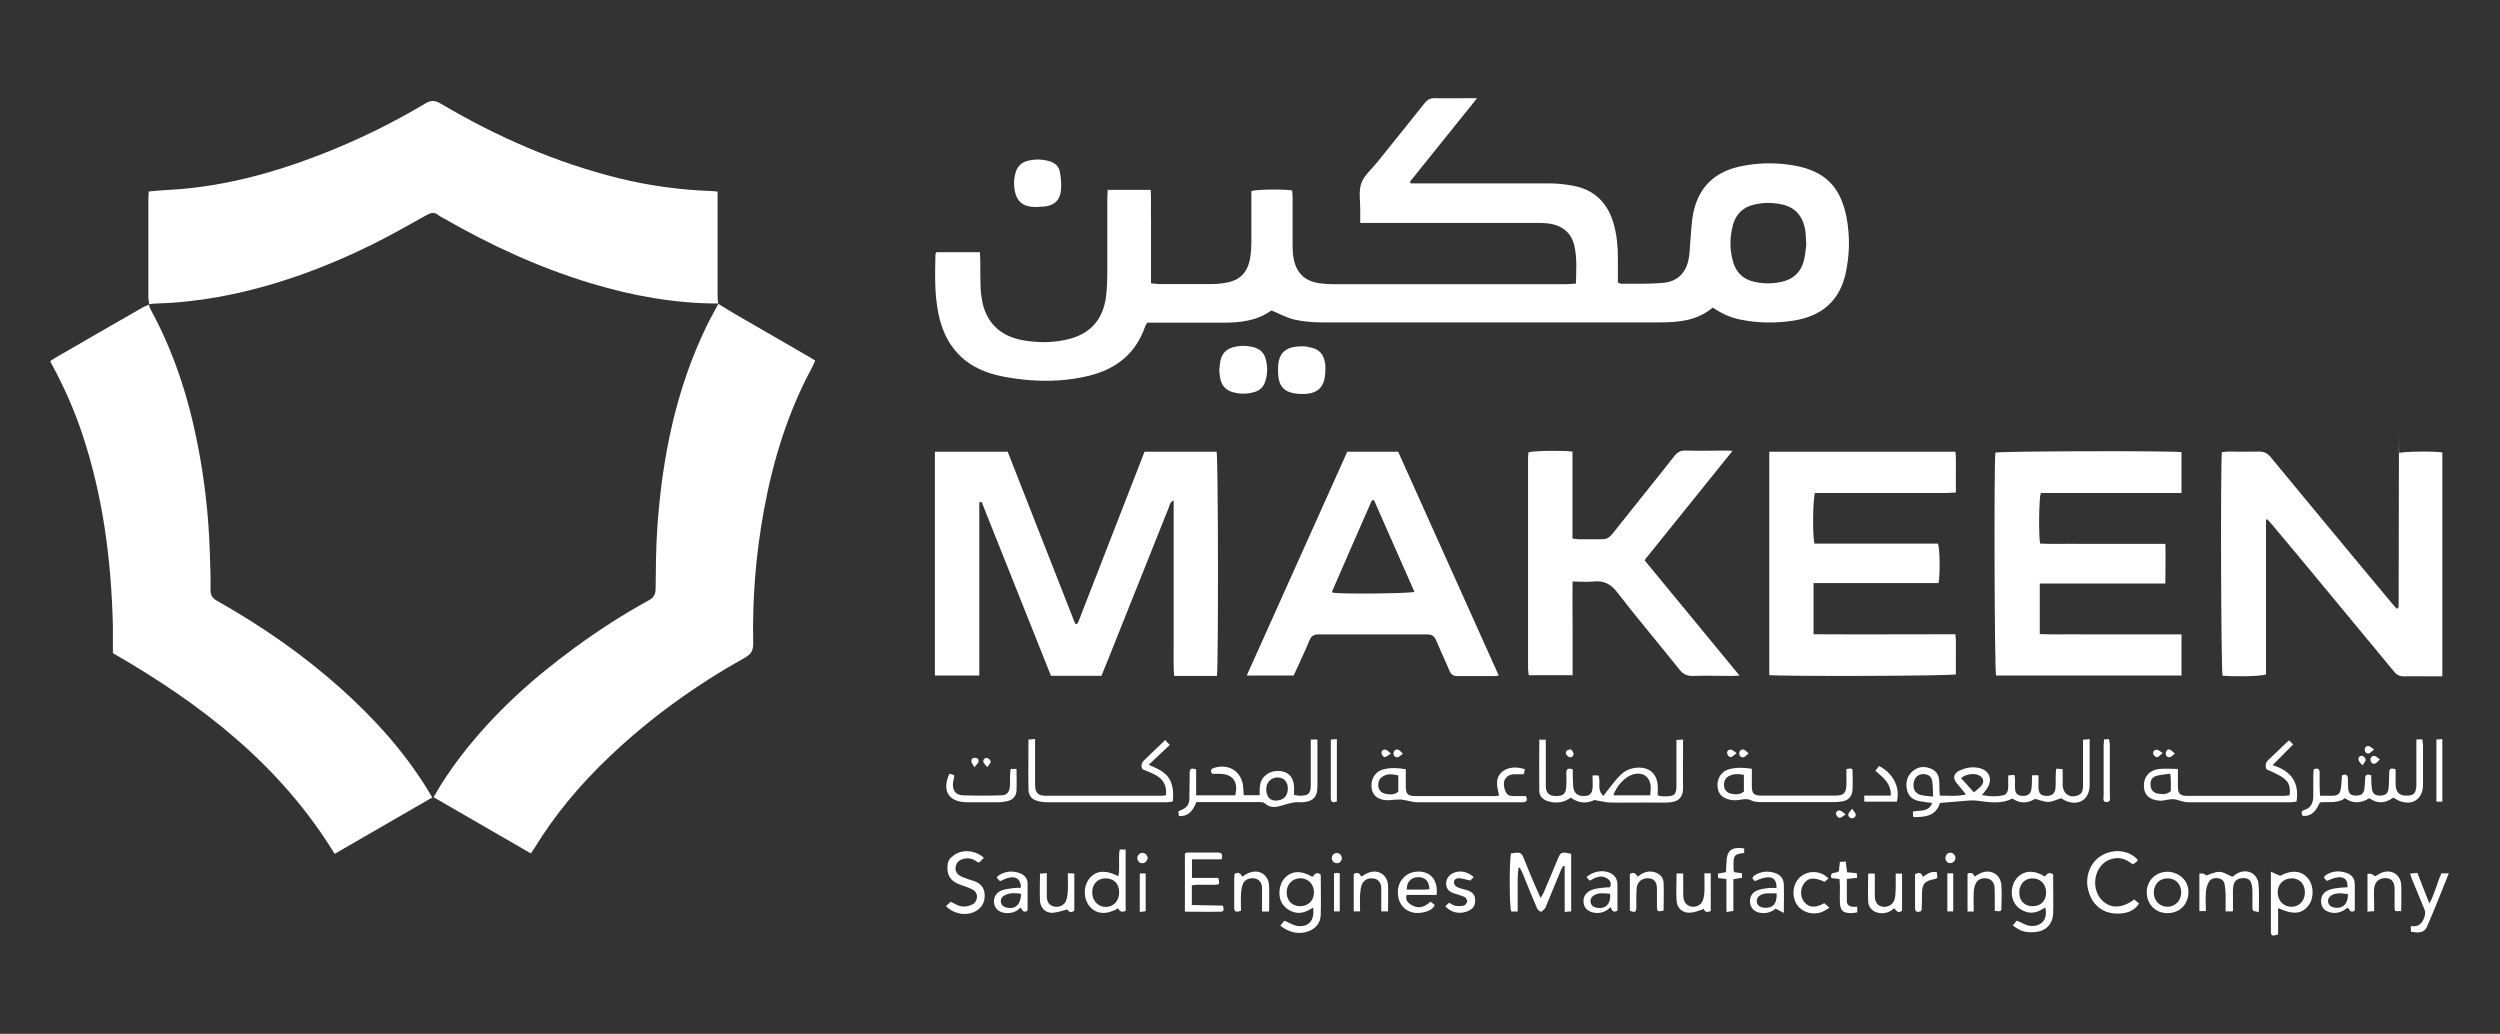
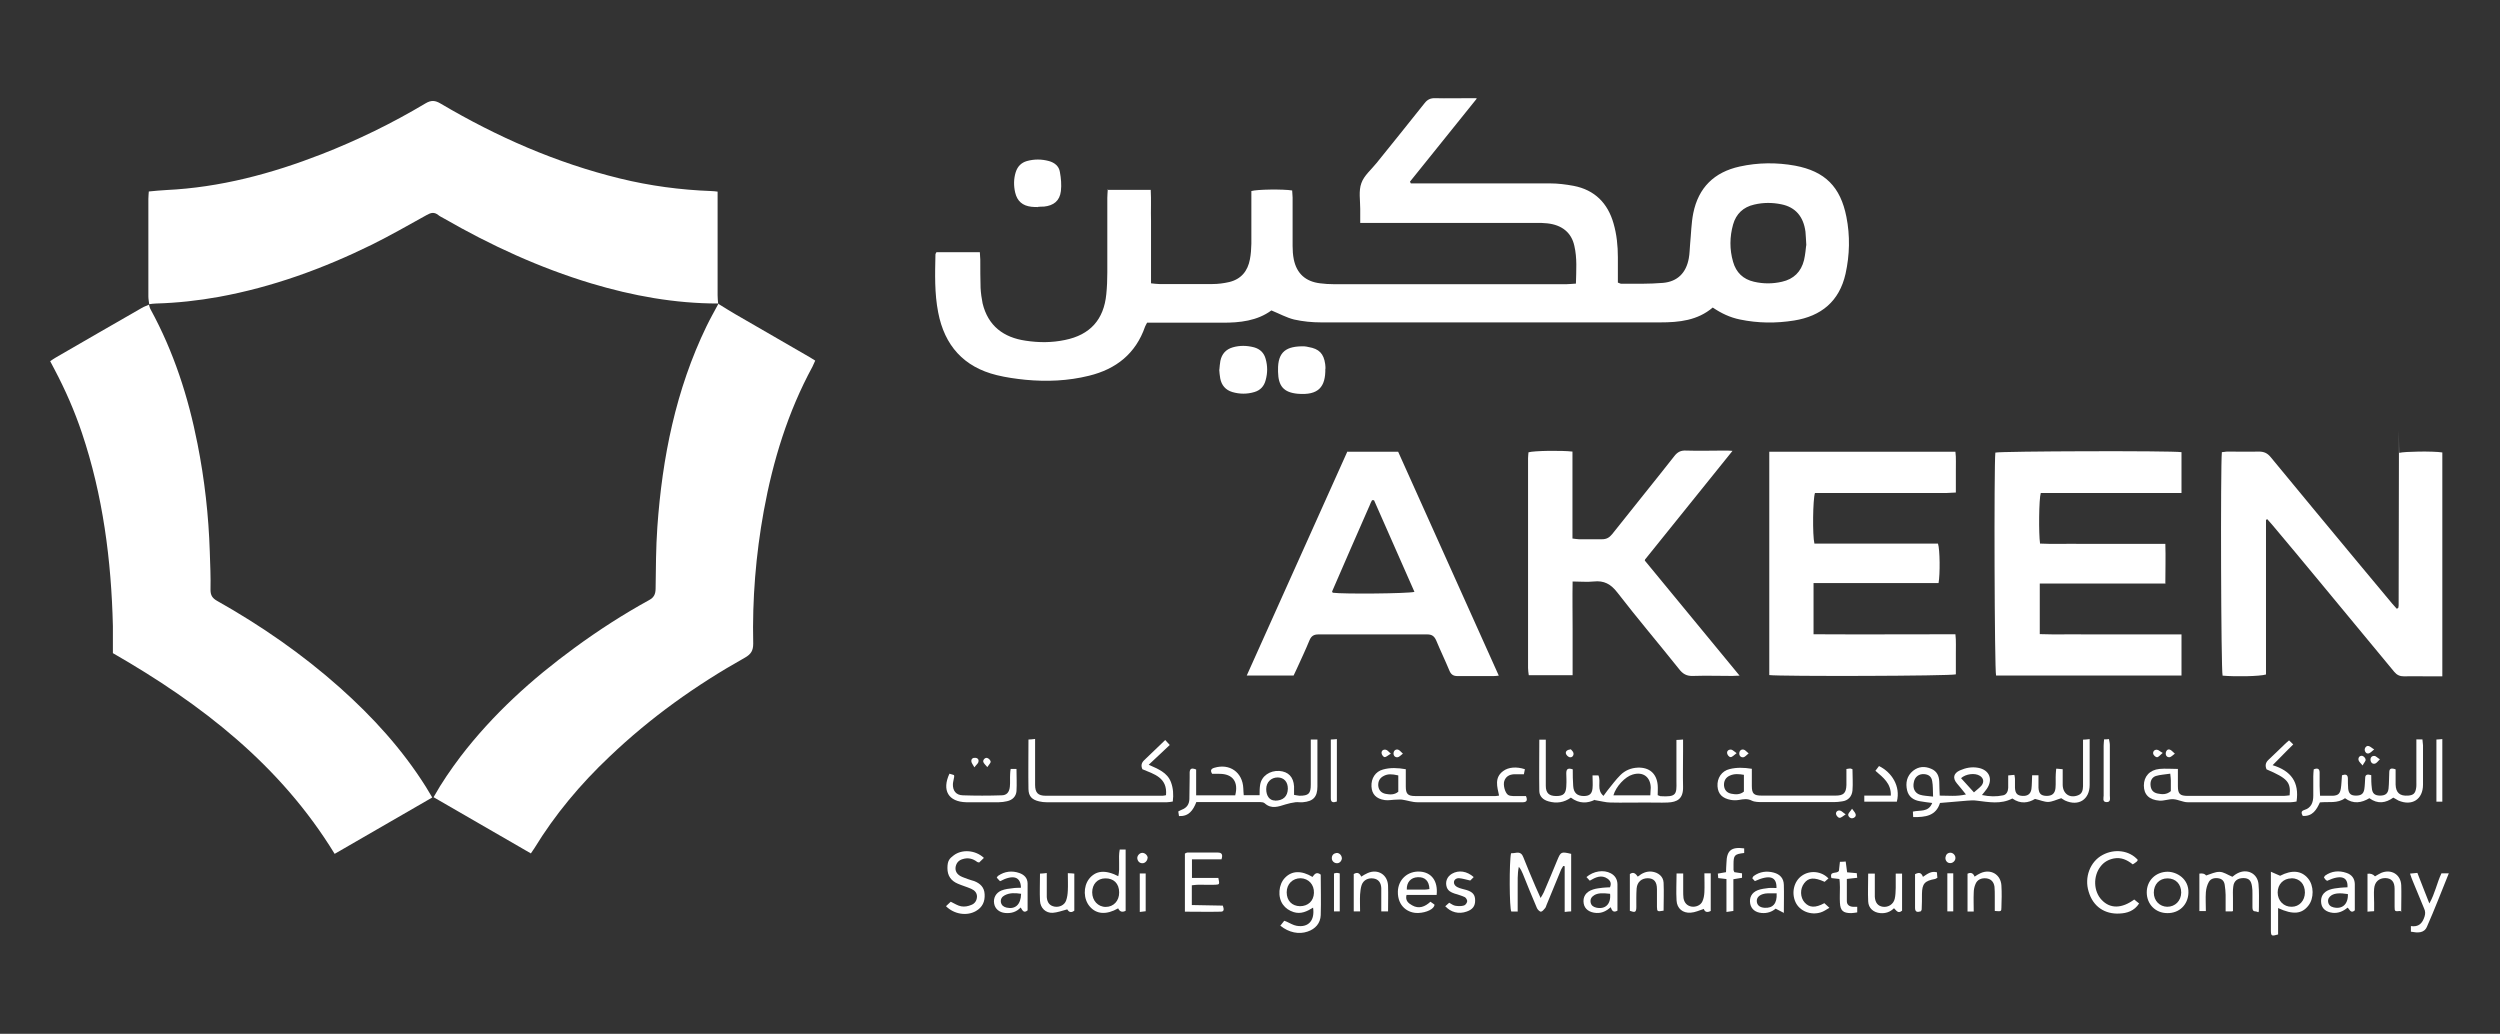
<svg xmlns="http://www.w3.org/2000/svg" version="1.1" viewBox="0 0 1733.9 717">
  <rect x="0" y="0" width="1733.9" height="717" fill="#333333" stroke="none" />
  <defs>
    <style>
      .cls-1 {
        fill: #fff;
      }
    </style>
  </defs>
  <g>
    <g id="Layer_1">
      <g id="Layer_1-2" data-name="Layer_1">
        <g id="Layer_1-2">
          <g>
            <path class="cls-1" d="M767.7,131.7h30.4c.4,7.1,0,14.3.2,21.4v43.4c2.1.2,4,.5,5.8.5,12.3,0,24.4,0,36.7,0,4,0,7.9-.5,11.8-1.4,8.2-2,12.8-7.6,14.3-15.8.7-3.6.9-7.1,1-10.8v-36.5c4-1.2,22.1-1.4,28.3-.4,0,1.5.3,3.2.3,4.9v33.6c0,3.1.2,6.2.8,9.2,2,9.9,8.2,15.5,18.3,16.7,3.1.4,6.2.6,9.3.6h161.7c2,0,4.1-.3,6.4-.4.2-9.1.9-17.7-1.1-26.2-2-9.2-8.6-14.5-18.8-15.6-2.6-.3-5.1-.3-7.7-.3h-122v-9.7c0-6-1.2-12.6.8-17.9,1.8-5.2,6.9-9.4,10.5-13.9,11.1-13.8,22.3-27.6,33.3-41.5,2-2.6,4.2-3.6,7.4-3.5,7.9.2,15.8,0,23.8,0s2.7,0,5.1.2c-15.8,19.7-31.2,38.7-46.4,57.7.2.4.4.8.6,1.2h96.5c5.5,0,11,.7,16.4,1.7,14.6,2.8,23.7,12,27.7,26.1,2.2,7.6,3,15.5,3,23.5v17.5c1.2.4,1.7.8,2.4.8,9.7,0,19.3.2,28.9-.6,10.1-.9,16.1-7,17.9-17.1.6-3.2.6-6.5.9-9.8.7-7.1.8-14.5,2.2-21.5,3.6-17.7,14.5-28.4,32.2-32.3,12.7-2.8,25.7-2.9,38.4-.6,20.8,3.9,31.5,14.7,35.6,35.5,2.6,13.1,2.3,26.4-.6,39.5-4.3,19.1-16.9,29.4-35.7,32.4-12.5,2-25,1.9-37.5-.7-6.9-1.4-13-4.3-18.9-8.3-10.6,9-23.3,10.3-36.5,10.3-78.4,0-156.7,0-235,0-6.3,0-12.7-.6-18.9-2-5.2-1.3-10.1-4-15.7-6.3-9.8,7.2-21.8,8.6-34.2,8.5-15.4,0-31,0-46.5,0h-5.5c-.6,1.2-1.1,1.9-1.4,2.7-6.5,18.8-20.1,29.5-38.9,34.1-14.5,3.6-29.3,4.2-44.1,2.8-6.7-.7-13.3-1.6-19.8-3.2-23-5.6-36.3-20.6-40.7-43.5-2.6-13.3-2.2-26.7-1.9-40.2,0-.5.4-1,.7-1.6h30.1c0,1.9.3,3.6.3,5.2,0,6.6,0,13.1.2,19.6.2,3.6.7,7.2,1.4,10.7,3.8,15.7,14.6,23.7,29.9,25.9,9.1,1.4,18.2,1.4,27.2-.5,17.4-3.5,27-14.1,28.7-31.8.5-4.9.7-9.9.7-15v-51.7c0-1.8.2-3.7.3-5.8h-.2ZM1252.8,170.3c-.3-4.1-.3-6.9-.6-9.6-1.4-10.5-6.9-17-16.7-19-6.3-1.3-12.6-1.3-18.9.2-7.5,1.7-12.5,6.4-14.6,13.8-2.4,8.6-2.5,17.3,0,25.9,2.1,7.4,7,12.1,14.5,13.8,6.5,1.5,12.9,1.5,19.4,0,8.1-1.8,13.3-6.9,15.3-15,.9-3.9,1.2-7.8,1.5-10.3h0Z" />
            <path class="cls-1" d="M103.2,210.9c.4,1.3.6,2.6,1.3,3.8,16,29.3,26.1,60.6,32.5,93.2,4.9,24.7,7.7,49.6,8.5,74.8.3,8.8.7,17.6.5,26.4,0,3.9,1.4,5.8,4.5,7.6,30.4,17.1,59,36.9,85.1,60.1,22.9,20.4,43.4,42.9,59.7,68.8,1.4,2.3,2.8,4.6,4.5,7.5-22.6,13-44.9,25.9-67.7,39.1-37.6-61.5-92.2-103.8-153.8-139.2,0-6.1,0-12.5,0-18.8-1.1-45.7-6.9-90.6-21.5-134-5.1-15.2-11.5-29.8-19-44-1-1.8-1.9-3.7-3-5.7,1.4-1,2.7-1.8,4-2.6,19.8-11.5,39.7-22.9,59.5-34.3,1.6-1,3.4-1.5,5.1-2.3l-.2-.2h0Z" />
            <path class="cls-1" d="M498,210.6c4.1,2.5,8.1,5.1,12.3,7.5,17.1,9.9,34.3,19.8,51.4,29.7,1.2.7,2.3,1.4,3.7,2.3-.7,1.5-1.3,2.9-1.9,4.2-17.1,31.5-27.4,65.2-33.8,100.2-5.5,30.4-8,61-7.3,91.9,0,4.8-1.5,7.3-5.7,9.7-34.1,19.1-65.7,41.7-94,68.7-20.1,19-37.8,40.1-52.2,63.7-.6,1-1.4,1.9-2.3,3.4-22.5-13-44.9-25.9-67.5-39,5.7-10.2,12.1-19.4,18.8-28.3,22.4-29.2,49.3-53.6,79-75.3,16.5-12.1,33.7-23.2,51.7-33.1,3.3-1.8,4.4-4,4.5-7.7.2-14.3.2-28.6,1.2-42.8,3.4-48.4,12.8-95.4,34.1-139.4,2.6-5.4,5.6-10.6,8.4-15.9l-.2.2h0Z" />
            <path class="cls-1" d="M498.1,210.5c-30,0-59.2-5.3-87.9-13.9-35.9-10.8-69.8-26.4-102.3-45.1-1.4-.8-2.8-1.4-4-2.4-2.7-2.1-4.9-1.7-7.9,0-12.6,7-25.2,14.2-38.1,20.6-33.8,16.6-68.9,29.4-106.1,36.2-14.4,2.6-29,4.2-43.5,4.6-1.7,0-3.4.3-5,.5l.2.2c-.2-1.8-.6-3.8-.6-5.6v-67.6c0-1.6.2-3.4.3-5.2,4.2-.4,8.2-.8,12.1-1,37.4-1.8,72.9-11.3,107.6-24.8,25.1-9.8,49.1-21.5,72.2-35.3,4-2.4,6.8-2.1,10.6.2,39,23,80.1,41.1,124.3,51.9,20.8,5.1,41.9,7.9,63.2,8.7,1.4,0,2.7.2,4.5.4v71.8c0,2,.2,4.1.4,6.2l.2-.2h-.2Z" />
-             <path class="cls-1" d="M679.2,348.3v120.2h-30.8v-155.2h50.5c15.6,39.9,31.3,79.7,46.8,119.3.5,0,.7.2.8.2.2,0,.4,0,.5-.2.2-.2.5-.5.7-.8,15.4-39.4,30.7-78.9,46.1-118.5h50c1.1,3.8,1.3,148.8.2,155.5h-29.7c-.6-8.3-.2-16.3-.3-24.3v-97.4c-2.6,1.1-2.7,3.1-3.3,4.7-14.2,35.4-28.3,70.9-42.5,106.4-1.4,3.5-2.9,7-4.3,10.5h-35c-15.9-40.1-32.1-80.3-48.1-120.6-.5,0-1,.2-1.4.3h0v-.2h0Z" />
            <path class="cls-1" d="M1571.6,360.3v107.5c-4.1,1.3-21.3,1.6-30.1.8-1.1-3.6-1.5-145.4-.5-155,1.3,0,2.5-.4,3.9-.4,7.2,0,14.5.2,21.7,0,3.7,0,6,1.1,8.3,3.9,20.1,24.4,40.4,48.9,60.6,73.2,7.8,9.4,15.6,18.8,23.5,28.2,1.1,1.3,2.2,2.5,3.3,3.7.5-.2.7-.3.8-.4,0,0,.3-.2.3-.4,0-.5.2-1,.2-1.5,0-35.1.2-70.2.2-105.3s0-.3.2-.5c3.7-1,23.2-1.3,29.9-.3v155.3h-8.8c-5.9,0-11.7-.2-17.6,0-3.1,0-5.1-.9-7-3.2-17.4-21.1-35-42.2-52.3-63.2-10.6-12.8-21.3-25.7-32.1-38.5-1.2-1.4-2.4-2.7-3.6-4.1-.3.2-.7.3-1,.5h0Z" />
            <path class="cls-1" d="M1257.8,404.5v35.4c32.8.2,65.3,0,98.4,0,.6,4.8.2,9.4.3,14v13.8c-3.9,1.2-121.6,1.5-129.4.5v-154.9h129.1c.6,4.4.2,9.1.3,13.6v14.7c-2.1,0-4.2.3-6.1.3h-91.6c-1.5,4.2-1.8,29.4-.4,35.1h85.7c1.4,4.2,1.5,21.4.4,27.4h-86.7Z" />
            <path class="cls-1" d="M1502.1,404.7h-87.4v35.1c11,.4,21.8,0,32.5.2h65.8v28.5h-128.6c-1.1-3.7-1.5-145.2-.5-154.6,3.7-1,122-1.4,129.1-.3v28.3h-97.6c-1.3,4.3-1.5,28.1-.5,35.1,9.4.5,18.9,0,28.5.2h58.4c.3,9.2,0,18,0,27.4h.3Z" />
            <path class="cls-1" d="M934.6,313.3h35.1c23.3,51.7,46.4,103.2,69.8,155.3-1.8.2-2.8.3-3.8.3-8.3,0-16.5,0-24.8,0-3.1,0-4.6-1.2-5.7-3.9-2.9-7-6.2-13.8-9.1-20.8-1.3-2.9-2.9-4.2-6.2-4.2-25.1,0-50.3,0-75.4,0-3.2,0-5,1-6.3,4.1-2.7,6.6-5.7,12.9-8.6,19.3-.8,1.7-1.6,3.4-2.4,5.1h-32.5c23.3-51.9,46.5-103.5,69.8-155.4h0ZM952.8,346.9h-1.2c-.6,1.3-1.3,2.4-1.7,3.7-8.7,19.8-17.4,39.7-26,59.6,0,0,0,.3.2.5,0,.2.2.3.3.4,7.2,1,52.2.6,56.6-.6-9.4-21.2-18.7-42.4-28-63.5h-.2,0Z" />
            <path class="cls-1" d="M1140.7,388.7c21.9,26.6,43.5,52.9,65.8,79.9-2.3,0-3.7.2-4.9.2-9.1,0-18.2-.3-27.3,0-4.5.2-7.2-1.4-9.8-4.8-14.2-17.8-28.9-35.1-42.8-53.1-4.5-5.8-9.2-8.4-16.4-7.6-4.5.5-9.3,0-14.6,0-.2,11.3,0,22,0,32.8v32.2h-30.4c-.2-1.6-.5-3.3-.5-4.9v-145.6c0-1.4.2-2.7.3-4.1,3.8-1.1,22.7-1.4,30.5-.5v60.3c1.9.2,3.2.5,4.5.5,5.3,0,10.7,0,16,0,3.1,0,5-1.1,7-3.5,14.3-18.1,28.9-36,43.1-54.1,2.2-2.9,4.6-4.1,8.2-3.9,9,.3,17.9,0,26.8,0,1.4,0,3,0,5.4.2-20.5,25.4-40.4,50.1-60.7,75.4h0v.4h0Z" />
            <path class="cls-1" d="M1426.3,533.1c1.6.2,2.8.2,4.3.4v11c.2,6.1,4.9,9.3,10.6,7.1,3-1.1,3.4-3.7,3.5-6.3v-32.3c1.6,0,2.8-.2,4.6-.4v31.8c0,10.1-7.7,15.1-17.1,10.8-1.1-.5-2-1.3-2.6-1.6-3.3,1-6.2,2.5-9.1,2.6-2.7,0-5.6-1.3-9.1-2.1-4.6,2.8-10.1,3.7-15.7-.3-8,4.2-16.4,2.5-24.7,1.5-2.1-.3-4.3-.2-6.6,0-6.2.5-12.4,1.1-18.9,1.6-2.8,9-10.1,9.9-18.6,9.8,0-1.4-.2-2.6-.2-3.8,4.8-1.2,10.8.7,13.4-6-3.1-.4-5.8-.7-8.5-1.2-4.4-.7-7.8-3-8.9-7.5-1.2-5.1-.3-10,4.1-13.6,3.9-3.1,8.2-3.3,12.6-1.4,3.9,1.6,5.5,4.9,5.6,9.1,0,3.1.2,6.1.3,9.5,6.2,0,11.7.7,18.2-.8-2.5-3.1-4.3-5.4-6.3-7.7-3.1-3.7-2.3-7,2.1-9,4.1-1.8,8.2-2.6,12.6-1.8,7.9,1.4,10.6,8.1,6,14.7-.9,1.3-1.8,2.3-3.3,4.2,5.3,1.1,10,1.2,14.7.2,2.4-.5,3.4-2.8,3.5-5.2v-8.6c1.7-.2,3-.3,4.3-.4.2,1.2.4,2,.4,2.8v6.2c.2,3.9,1.6,5.4,5.2,5.6,3.6.2,5.7-1.4,6.2-4.7.4-3,.3-6.2.5-9.6h4.4v8.5c.2,4.2,1.7,5.7,5.6,5.8,3.7,0,5.8-1.5,6.2-5.4.3-3.3,0-6.6.2-9.8,0-1,.2-2,.3-3.7h0v.2h0ZM1340.7,552.4c-.2-4.2,0-7.4-.6-10.6-.5-3.3-2.6-4.7-5.7-4.9-3.6-.2-6.3,1.9-7,5.4-1,4.2.5,7.7,4.2,8.9,2.5.8,5.3.8,9.2,1.3h0ZM1369,549.6c2-1.8,4-3.2,5.4-4.9,1.8-2.4,1.3-5-1.2-6.6-3.4-2.2-9.8-1.4-13.1,1.6,2.7,3,5.4,6,8.9,9.8h0Z" />
            <path class="cls-1" d="M1106.1,554.7c-5,2.5-10.8,2.9-16.6-1.5-4.7,3.4-9.9,4.2-15.5,2.6-3.7-1-6.3-3.4-6.4-7.1-.2-11.9,0-23.7,0-35.7h4.5v32c0,5.1,2.3,7.1,7.3,7.1s6.6-1.8,6.9-6.5,0-6.2,0-9.3,1.3-3.8,4.5-2.7c0,3.7,0,7.6.3,11.5.3,4.7,2.6,6.9,7.2,7,4,0,5.8-1.4,6.2-5.3.3-2.9,0-5.8,0-9h4.1c2,4.5-1.5,9.9,3.5,14.2,1.1-1.4,1.9-2.6,2.8-3.8,2.9-3.6,5.7-7.4,8.9-10.6,3.2-3.2,7.3-5,12.1-5.2,8-.3,13.1,4.1,13.8,12.1.2,2.3,0,4.7,0,7,1,.3,1.4.6,1.9.7,11.1.7,11.3-1.3,11.1-10.2v-28.8c1.6,0,2.9-.2,4.6-.3v8.5c0,8.1-.2,16.2,0,24.3.2,8.5-4.2,10.6-10.6,10.9-5,.2-9.9,0-15,0-8.3,0-16.5.2-24.8,0-3.2,0-6.4-1-10.9-1.7h0ZM1144.6,551.6c0-2.2.3-3.8.3-5.3-.2-7.5-5.4-11.3-12.6-9.1-5.2,1.5-11.5,8.2-13.3,14.4h25.7Z" />
            <path class="cls-1" d="M829.7,556.4c-2.3,5.7-5.2,9.9-12,9.6-.2-1.1-.3-2-.5-3.2.9-.4,1.5-.9,2.4-1.2,3.5-1.3,5.2-3.8,5.3-7.4,0-5,.2-9.9.2-15v-3.6c.2-2.7,1.5-3.1,4.5-1.9v17.9h27.1c2.4-9.4-1.8-14.9-10.9-14.9h-5.1c-1.4-2.2-.9-3.5,1.5-4.2,10.6-3.2,19.6,3.1,20.1,14.2,0,1.5.2,3,.3,4.8h11c0-2.6,0-5,.4-7.3,1-6,6.7-9.9,13.3-9.5,6.3.5,9.8,4.2,10.2,10.7v5.9c1.4.2,2.5.5,3.7.6,6.4,0,7.9-1.4,7.9-7.8v-31.2h4.6v32.6c0,7.2-2.9,10.3-10.1,10.9-1.7.2-3.5-.2-5.1,0-2.3.3-4.6.8-6.9,1.5-4.9,1.5-9.8,3.5-14.5-.8-.7-.6-1.9-.8-2.9-.8h-44.7ZM884.3,555.3c5.6,0,8.8-2.9,8.9-8.3,0-4.7-2.6-7.7-7-7.8-4.6,0-8,3.3-8,8.1s2.4,7.9,6,7.9h0Z" />
            <path class="cls-1" d="M1510.5,533.1v12.2c0,5.3,1.4,6.7,6.9,6.7h66.6c1.4,0,2.7-.3,4-.4.9-9.1-1.5-11.8-16-18-1-2.3-.9-4.5,1.2-6.5,4.2-3.9,8.2-7.9,12.3-11.8.6-.6,1.3-1.2,2.1-1.8,1,.9,1.7,1.6,2.9,2.8-2.5,2.4-4.7,4.7-7,7s-4.5,4.6-7.3,7.4c12.8,3.9,18.6,11.8,16.6,25.2-1.3.2-2.8.5-4.2.5h-71.3c-3.3,0-6.6-1.9-9.9-2.1-3.2-.2-6.5,1.2-9.6,1-7.2-.5-10.9-4.2-10.9-10.5s4-10.8,10.8-11.5c4.1-.4,8.1,0,12.9,0h0ZM1505.1,536.6c-3.7.6-7,.7-9.9,1.6-3,1-4.1,3.9-3.6,7.1.4,2.7,1.9,4.5,5,5.1,3,.6,6.1.8,9-1.7v-7.5c0-1.2-.2-2.3-.4-4.6h0Z" />
            <path class="cls-1" d="M808.2,513.3c1.1,1.2,1.8,2,3.1,3.4-4.7,4.5-9.4,8.8-14.6,13.7,6.6,3,12.8,5.3,15.4,12,1.6,4.2,1.9,8.7,1.3,13.5-1.4.2-2.6.5-4,.5h-83.6c-1.7,0-3.5-.2-5.1-.6-4.9-1.1-7.3-3.5-7.4-8.5-.2-11.3,0-22.7,0-34.4,1.5,0,2.8-.2,4.6-.4v31.8c0,5.5,2,7.6,7.4,7.6h81c.7,0,1.4-.2,2.4-.4,1.1-12.3-8.4-14.6-16.4-18-1.1-2.6-.6-4.5,1.3-6.3,4.7-4.4,9.4-9.1,14.6-14h0Z" />
            <path class="cls-1" d="M719.9,143.6c-1.5,0-3.1,0-4.6-.2-6.1-.7-9.8-3.9-11.2-9.8-1.1-4.7-1.1-9.6.4-14.3,1.3-4,3.9-6.5,7.7-7.6,5.1-1.4,10.1-1.4,15.3,0,4,1.1,7,3.6,7.6,7.6.8,4.3,1.2,8.9.7,13.2-.8,6.8-5,10.1-11.8,10.8-1.4,0-2.7,0-4.2.2h0Z" />
            <path class="cls-1" d="M919.2,255.7c.2,12.6-4.7,18.6-19.1,17.4-9.8-.9-13.5-5.3-13.7-15.2v-1.1c-.3-13.2,6.1-16.8,18.1-16.6,1.1,0,2,.3,3.1.5,7.2,1.2,10.5,4.5,11.5,11.8.2,1.4.2,2.7.2,3.3h0Z" />
            <path class="cls-1" d="M845.7,256.5c.2-2,.3-4.2.7-6.2,1-4.8,3.8-8,8.6-9.4,4.9-1.4,9.8-1.3,14.8,0,4.2,1.2,6.9,3.9,8,8,1.4,4.9,1.4,9.8,0,14.8-1.1,4.2-3.7,7-7.8,8.2-5,1.5-10.2,1.5-15.3,0-4.7-1.4-7.5-4.7-8.4-9.5-.4-2-.5-4.1-.7-6.2h0Z" />
            <path class="cls-1" d="M1058.3,552c1.2,2.8.8,4.3-1.9,4.4h-73.4c-3.5,0-7-1.3-10.5-1.8-1.3-.2-2.6,0-4,0-2.7,0-5.5.7-8.1.3-6-.9-8.9-4.1-9.2-9.4-.3-5.6,2.7-10.4,8-11.8,5-1.4,10.1-1.2,15.8-.2v12c0,5.1,1.4,6.6,6.5,6.6h55.8c.7,0,1.4-.2,2.4-.3-1.3-6.1-3.4-12.4,2.8-17,3.7-2.8,9.4-3.2,15.1-1.3-.2,1.1-.4,2.1-.7,3.5h-6.9c-3.2.2-5.6,1.5-6.7,4.7-.9,2.8.5,8.1,2.6,9.6,1,.6,2.2.8,3.4.8h9,0ZM969.8,537.8c-4.7-1.1-7.3-1-9.8.2-3,1.4-4.3,3.8-4.1,7,.3,2.9,2,5,5.2,5.6,3,.6,6.1.7,8.7-1.5v-11.2h0Z" />
            <path class="cls-1" d="M1675.9,512.8h4.2c0,1.4.4,2.8.4,4.1v27.3c0,10.2-7.6,15.1-17.1,11-1.1-.5-2-1.3-3.5-2-5.2,3.7-10.7,4.7-16.6.4-5.5,3.3-11.2,4.2-16.9,0-5.2,3.8-11.3,2.3-17.4,2.9-2.3,5-5,9.8-11.9,9.4-.9-1.7-1.5-3.3,1-4.1,5-1.5,6.3-5.4,6.3-10v-13.4c0-1.6.2-3.4.3-4.8,2.8-1.2,4.1-.3,4.1,2.2v9.3c0,2,.2,4.1.3,6.8h8.9c3.6-.2,4.9-1.4,5.5-4.9.5-3,.5-6.1.8-9.3,2.3-.8,4-.7,4.1,2.1,0,2.4,0,4.8.2,7.2.4,3.5,1.9,4.8,5.4,4.8s5.3-1.2,5.8-4.5c.4-2.5.4-5.1.6-7.7,0-2.4,1.5-2.8,4.2-2,0,2.8,0,5.9.4,8.9.3,3.8,2,5.2,5.6,5.3,3.7,0,5.6-1.3,6-4.9.4-3.8.3-7.5.5-11.3,0-2.7,1.5-3.1,4.4-2v10.6c.2,5.7,3,8,8.7,7.6,3.5-.3,4.9-1.4,5.5-5,.3-1.5.2-3.1.2-4.6v-29.5h0l.2.3h0Z" />
            <path class="cls-1" d="M1052.4,632.2h-4.2c-1.4-1.8-1.5-34.9-.2-40.4,1.3,0,2.5-.2,3.9-.4,2.4-.3,3.8.9,4.6,3.1,2.7,6.9,5.6,13.7,8.5,20.5,1,2.3,2,4.6,3.5,7.8,1-1.7,1.7-2.8,2.2-3.9,3.2-7.4,6.3-14.9,9.4-22.4,2.4-5.8,2.7-5.9,9.6-4.3v39.9c-1.4,0-2.6.2-4.5.4v-31.7c-.3,0-.7-.2-1-.2-.6,1.1-1.4,2.1-1.8,3.3-3.3,7.9-6.6,15.9-9.8,23.8-.3.8-.5,1.7-1.1,2.3-.8,1-1.9,2.3-2.8,2.3s-2.2-1.4-2.7-2.4c-3.4-7.9-6.6-15.8-9.8-23.8-.7-1.6-1.4-3.3-2.8-4.9-1.1,5.1-.7,10.1-.8,15.2v15.9h0Z" />
            <path class="cls-1" d="M1280.4,533.4c1.4-.2,2-.4,2.7-.4s1,.3,1.7.5c0,4.9.4,9.8,0,14.8-.4,4.1-3,7-7.2,7.5-1.8.3-3.8.5-5.6.5h-49.5c-2.5,0-5.5,0-7.5-1-3.1-1.6-5.9-1-8.9-.5-1.8.3-3.8.3-5.6,0-6-1.1-8.9-4.1-9.3-9.4-.4-5.8,2.9-10.7,8.4-12,4.8-1.2,9.8-1.1,15.4-.2v11.9c0,5.4,1.4,6.7,6.9,6.7h51.1c5.6,0,7.4-1.7,7.6-7.3v-11.2h0ZM1209.6,537.4c-3.5-.6-6.7-.9-9.8.5-3,1.3-4.3,3.8-4.1,7,.3,3,2,5,5.1,5.6,3,.6,6.1.7,8.7-1.5v-11.5h0Z" />
            <path class="cls-1" d="M888,642c1-1.3,1.8-2.3,2.7-3.4.7.2,1.2.4,1.6.6,2.3,1,4.6,2.5,7,2.9,8.2,1.4,12.7-3.7,11.4-12.6-4.2,2.6-8.4,4.7-13.5,3.1-3.1-1-5.6-2.7-7.4-5.2-3.8-5.2-3.1-14,1.4-18.6,4.8-5,11.4-5.2,19.1-.6,1.3-1.8,2.7-3.9,5.7-1.6,0,9.2.3,18.6,0,28.1-.2,5.6-3.7,9.6-9.1,11.4-6,2.1-13,.7-18.8-4h-.2ZM901.6,628.5c5.6,0,9.5-3.6,9.7-9.2.2-5.8-3.7-10-9.2-10.2-5.6,0-9.7,4-9.7,9.8s3.7,9.5,9.2,9.6h0Z" />
-             <path class="cls-1" d="M1395.9,642c1-1.3,1.8-2.3,2.7-3.4.7.2,1.2.3,1.6.5,2.3,1,4.6,2.5,7,2.9,6.3,1.2,13.7-2.4,11.3-12.7-4.1,2.9-8.4,4.7-13.3,3.1-3.1-1-5.6-2.6-7.4-5.2-3.9-5.4-3.2-13.8,1.4-18.6,4.8-5,11.5-5.3,19-.7,1.4-1.4,2.7-3.7,5.8-1.4v7.7c0,6.4.2,12.7,0,19.1-.3,8-5.5,12.9-13.5,13.2-6.2.3-9.3-.7-14.4-4.6h0l-.3.2h0ZM1409.7,609.2c-5.6,0-9.3,4.1-9.2,10,0,5.7,3.8,9.4,9.4,9.3,5.6,0,9.2-3.8,9.2-9.5s-3.8-9.8-9.5-9.8h0Z" />
            <path class="cls-1" d="M1575,604.6c2.8,1.3,4.4,1.9,6.4,2.8,8.1-4.2,14.8-3.7,19.4,1.9,4.1,4.9,4.2,13.8.2,18.8-4.5,5.8-10.6,6.5-21,1.7v18.3c-4.5,1.3-4.9,1.1-5-2.4v-41.2h0ZM1589.3,609.2c-5.6,0-9.6,4.1-9.6,9.8s4.2,10,9.7,9.9c5.3,0,9.1-4.2,9.2-9.8,0-6-3.6-9.9-9.3-10h0Z" />
            <path class="cls-1" d="M1548.3,632.1h-4.7v-11.5c0-2.2-.3-4.4-.6-6.7-.3-2.4-1.5-4.2-4.1-4.7-2.7-.5-5.5,0-6.9,2.4-1.2,2.1-1.9,4.7-2.1,7.2-.3,4.2,0,8.5,0,13.1h-4.5v-26c2.1-.3,3.7,0,4.7,1.3,3.2-1,6.3-2.6,9.3-2.5,2.8,0,5.5,2,8.9,3.4.7-.5,1.9-1.6,3.5-2.4,6.6-3.5,13.9,0,14.6,7.4.5,5.3.3,10.6.3,15.9s-.2,3.3-2.4,3.1c-2.2,0-2.1-1.9-2.1-3.4v-8.8c0-1.7,0-3.5-.3-5.1-.6-4.2-2.2-5.7-5.9-5.8-4,0-6.7,1.9-7.1,5.9-.4,2.7-.2,5.5-.2,8.2v8.8h-.3Z" />
            <path class="cls-1" d="M780.7,631.7c-2.7,1.4-4.2.3-5.2-1.7-8.1,4.6-15,4.2-19.7-1.3-4.4-5.1-4.6-13.7-.5-19.1,4.5-5.8,11.2-6.6,20.3-1.9,1.4-6.1-.2-12.3,1-18.5h4.1v42.5h0ZM776.2,618.9c0-6.1-3.8-9.8-9.6-9.7-5.4,0-9.1,4-9.1,9.7s4,10.1,9.4,10.1,9.4-4.2,9.3-10.1h0Z" />
            <path class="cls-1" d="M826.6,627.7c7.4.2,14.5.3,21.5.4.8,2.3,1.1,4.2-1.4,4.2-8.2.2-16.4,0-24.9,0v-40.3c.5-.2,1.2-.7,1.7-.7h21.1c2.9,0,3.6,1.4,2.6,4.7h-20.5v12.9h18.3c.9,4.3.9,4.6-1.9,4.7-3.6.2-7.2,0-10.8,0s-3.7.3-5.7.4v13.3h0v.2h0Z" />
            <path class="cls-1" d="M682.3,595.1c-1.3,1.3-2.2,2.1-3.2,3.1-.7-.2-1.2-.2-1.5-.5-2.9-2.2-6.1-3-9.8-1.9-2.8.8-4.4,2.5-5,5.3-.5,2.9.8,5.1,3.3,6.5,1.6.9,3.5,1.4,5.2,2.1,1.4.6,3,.9,4.4,1.4,4.1,1.6,7,4.3,7.2,9.1.3,5.1-1.5,9.1-6.1,11.7-6.3,3.6-15.1,2.2-20.7-3.4,1.2-1.2,2.3-2.2,3.3-3.1,2.7,1.3,4.9,2.8,7.3,3.2,2.2.4,4.7,0,7-1,2.4-.9,3.8-3,3.9-5.7,0-2.7-1.6-4.4-4.1-5.5-3-1.3-6.2-2.2-9.2-3.5-4.7-2-7.2-5.5-7.2-10.8s1.5-6.7,4.4-8.9c5.7-4.3,14.9-3.7,20.8,1.7h0Z" />
            <path class="cls-1" d="M1480.1,623.8c1.3,1,2.3,1.8,3.5,2.8-3.3,5.2-8.4,6.8-13.7,7-9.9.5-18.2-4.6-21.3-15.2-3.1-9.9,1-20.8,9.6-25.4,8.4-4.6,18.7-3.2,24.5,3.4-.3.4-.4,1-.8,1.2-.8.7-1.6,1.2-2.7,1.9-3.9-3.1-8-5.1-13.2-4.1-3.8.8-6.8,2.5-9.1,5.5-5.3,6.7-5,17.3.8,23.3,5.8,6.1,13.8,6.1,22.6-.4h0Z" />
            <path class="cls-1" d="M996.4,620.7h-20.9c-1,4,1.4,5.8,3.9,7.2,4.7,2.7,8.9,1,12.7-2.5,1.1.8,2,1.4,2.8,2,0,3-5.6,5.6-11.2,5.8-7,.3-14.4-4.5-14.2-14.8.2-8.5,6.9-14.4,15.3-13.9,8,.5,12.6,6.5,11.6,16.1h0ZM991.4,616.6c-.2-5.6-3.1-8.5-8.2-8.2-4.7.2-7.7,3.5-7.5,8.6h12.3c1.2,0,2.3-.2,3.5-.4h0Z" />
            <path class="cls-1" d="M700.9,533.3h4.1c0,5.2.3,10.3,0,15.4-.3,3.7-2.8,6.2-6.6,7-1.8.4-3.8.7-5.6.7h-22.7c-12.3-.3-17-8.2-11.6-19.8,1.1.3,2.1.7,3.2,1,0,.7.2,1.2,0,1.6-.2,1.5-.7,3-.8,4.5-.2,4.6,2.1,7.8,6.9,7.9,8.9.3,17.9.3,26.8,0,3.6,0,5.4-2.1,5.8-6,.3-2.9,0-5.8.2-8.8,0-1.2.2-2.3.4-3.8h0v.2h0Z" />
            <path class="cls-1" d="M1503.2,633.3c-8.3,0-14.3-6.2-14.3-14.4s6.2-14.2,14.4-14.3c6.4,0,14.9,4.9,14.5,14.7-.3,8.2-6.3,14.1-14.6,14h0ZM1512.8,619.1c0-5.9-3.8-9.9-9.5-9.9s-9.5,4.2-9.5,9.9,4.1,9.7,9.3,9.8c5.5,0,9.6-4.1,9.7-9.8h0Z" />
            <path class="cls-1" d="M1672.1,646.2v-3.9c5.4.8,8-1.9,9.5-6.7.6-2,.5-3.7-.3-5.4-2.7-6.4-5.3-12.7-7.9-19.1-.7-1.5-1.2-3.2-1.9-5.2,1.8-.2,3.2-.3,5.1-.5,2.7,6.8,5.2,13.5,8.3,21.2,4-7,5.2-14.2,8.4-20.9h5.1c-5.1,12.6-9.8,24.9-15.2,37.1-2,4.6-6.6,4.2-11,3.4h0Z" />
            <path class="cls-1" d="M1237.3,633.2c-2.5-1.3-4-2-5.8-3-2.4,2.1-5.8,3.4-9.8,3-4.2-.4-7-2.6-7.8-6.3-.8-4.3.9-7.8,5.2-9.5,2.4-.9,5-1.2,7.5-1.5,1.8-.2,3.7,0,5.5,0,.2-7.9-4.6-9.5-15-4.8-.5-.6-1.2-1.3-1.8-2,.5-.8.7-1.4,1.1-1.6,4.2-3,8.9-3.6,13.8-2.3,4.4,1.2,6.9,4,7,8.5.2,6,0,12.1,0,19.6h.2ZM1232.3,619.6h-6.5c-1.1,0-2,.2-3.1.5-3.2,1-4.6,3-4.2,5.6.4,2.3,2.2,3.7,5.3,3.9,5.8.4,8.8-3,8.4-9.9h0Z" />
            <path class="cls-1" d="M1628.1,615.7c.6-7.6-4.4-9.3-14.1-4.8-.4-.3-.9-.5-1.2-.9s-.6-.8-1-1.4c.3-.4.4-1,.8-1.3,4.5-3.2,9.6-3.7,14.8-1.9,3.7,1.2,5.7,3.9,5.8,7.7v18.3c-2.8,2.4-3.5-.6-5-1.9-3,2.5-6.4,4-10.3,3.6-4.5-.5-7.5-2.8-8-6.7-.6-4.3,1.3-7.7,5.7-9.3,2.4-.9,5-1.1,7.5-1.4,1.6-.2,3.4-.2,5-.3h0ZM1628.4,620.1c-5.6-.9-9-.6-11.3.8-1.7,1.1-2.7,2.6-2.4,4.6.3,2.1,1.6,3.3,3.7,3.8,6.1,1.5,10.3-2.2,10-9.3h0Z" />
            <path class="cls-1" d="M1121.8,631.6c-2.9,1.6-3.8,0-4.7-2.4-3,2.7-6.1,4.2-9.9,4-4.8-.3-8.1-2.6-8.8-6.5-.8-4.6,1.4-8.2,6.5-9.8,2.1-.7,4.3-.9,6.6-1.2,1.6-.2,3.4-.2,5.1-.3,1.2-2.7.3-4.6-1.7-6-4.2-2.9-8.2-1-12.3,1.4-.8-.9-1.5-1.6-2.3-2.5,4.9-4.2,11.9-5.3,16.9-2.6,3,1.6,4.5,4.2,4.6,7.5v18.2h0v.2h0ZM1116.7,619.9c-5.8-.7-8.6-.4-10.9.9-2,1.2-3,2.8-2.6,5.1.4,2.1,1.8,3.1,3.9,3.6,6.3,1.4,10.3-2.5,9.6-9.5h0Z" />
            <path class="cls-1" d="M693.5,611.1c-.9-.9-1.5-1.6-2.2-2.4.4-.5.6-1.1,1-1.3,4.5-3.1,9.6-3.7,14.7-1.9,3.4,1.2,5.6,3.5,5.7,7.1v18.8c-2.8,2.3-3.6-.2-4.8-2-3,3.2-6.7,4.2-10.8,3.8s-7-2.9-7.6-6.5c-.7-3.9,1.2-7.5,5.1-9.1,2.5-1,5.3-1.3,8-1.6,1.8-.3,3.7-.2,5.5-.3-.2-7.7-5.3-9.3-14.4-4.6h0ZM708.2,619.9c-4.1-.6-7.8-.8-11.3,1-2,1-3.1,2.7-2.7,5,.5,2.1,1.9,3.1,4,3.6,6,1.3,9.8-2.1,10-9.6h0Z" />
-             <path class="cls-1" d="M880,632.2h-4.7v-16.5c-.2-3.9-2.2-6-5.4-6.5-3.6-.5-6.9,1-8,4.2-.8,2.2-1.1,4.6-1.2,7-.2,3.8,0,7.5,0,11.3-2.7.9-4.7,1.2-4.7-2v-19.6c0-1.4.2-2.7.2-3.9,2.7-1.8,4.2-.4,5.4,1.8,1.5-.9,2.7-1.8,4.2-2.4,7.2-3.3,14.2,1,14.4,8.9.2,5.8,0,11.6,0,17.7h0Z" />
            <path class="cls-1" d="M943.3,632.1h-4.4v-25.9c2.4-1.5,4.1-.7,5.2,1.8,1.5-.9,3-1.9,4.5-2.5,7.1-3.1,13.9,1.2,14.1,8.9.2,5.8,0,11.6,0,17.7h-4.7v-16.2c-.2-3.9-2.1-6.1-5.3-6.6-3.8-.6-7.1,1.1-8.3,4.5-.7,2-.9,4.3-1.1,6.6-.2,3.8,0,7.5,0,11.8h0Z" />
            <path class="cls-1" d="M740.6,605.6c1.9,0,3.1.2,4.5.3v25.7c-2.7,2.1-4.2.3-4.9-.9-3.7,1-7,2.2-10.1,2.4-4.9.2-8.5-3.3-8.8-8.3-.3-6.2,0-12.4,0-18.9,1.5,0,2.8-.2,4.7-.4v16.7c.3,3.9,2.1,6,5.4,6.6,3.4.6,6.9-1.1,8-4.2.8-2.2,1.1-4.6,1.2-7,.2-3.8,0-7.5,0-11.9h0Z" />
            <path class="cls-1" d="M1364.4,606.1c2.5-1.4,4.2-.5,5.1,1.9,1.4-.9,2.7-1.8,4.1-2.4,7-3.2,14,.8,14.5,8.5.3,5.1.2,10.3,0,15.4,0,2.7-.2,2.7-4.6,2.3v-10.1c0-2.2,0-4.5-.2-6.7-.5-3.5-2.5-5.4-5.6-5.8-3.5-.4-6.4.9-7.6,4-.8,1.8-1.2,4-1.2,6-.2,4.2,0,8.5,0,13h-4.3v-26.1h0Z" />
            <path class="cls-1" d="M1186.5,631.8c-2.3,1.2-4.1.9-4.8-1.4-3.1,1-6,2.4-9.1,2.6-5.5.4-9.5-2.9-9.8-8.4-.4-6.2,0-12.4,0-18.8h4.6v12c0,1.7,0,3.5.2,5.1.6,3.4,2.6,5.4,5.7,5.9,2.9.4,6.2-.9,7.4-3.6.9-1.9,1.3-4.2,1.4-6.5.2-4.2,0-8.5,0-13h4.4v26.1h-.2Z" />
            <path class="cls-1" d="M1646.4,632c-1.7,0-2.9.2-4.4.3v-26.3c2.1-.3,3.9.3,5.2,1.8,1.4-.8,2.8-1.7,4.3-2.4,7-2.9,13.6,1.1,13.9,8.6.2,5.3,0,10.6,0,15.9s-.3,1.3-.4,1.9c-4.1.4-4.2.4-4.2-2.9v-12.4c0-5.1-2.2-7.4-6.5-7.5-4.3,0-7.3,2.6-7.7,7.3-.3,3.3,0,6.6,0,9.8v5.8h-.2Z" />
            <path class="cls-1" d="M1130.4,631.9v-25.7c2.7-1.9,4.2,0,5.5,1.8,2.9-2.4,5.9-3.8,9.6-3.5,4.5.5,8.1,3.3,8.3,7.7.3,6.5,0,12.9,0,19.4-4.3.7-4.5.7-4.6-2.5v-12.4c0-5.2-2.1-7.5-6.3-7.6-4.3,0-7.4,2.5-7.8,7.1-.3,4.2-.2,8.6-.2,12.8s-1.3,3.8-4.5,2.7h0Z" />
            <path class="cls-1" d="M1002.2,628.7c1-.9,1.9-1.7,2.9-2.6,1.6.9,2.9,1.9,4.3,2.1,1.9.3,4.1.4,6-.2,1-.3,2.1-1.8,2.2-3,0-.9-.9-2.4-1.7-2.8-2.3-1.1-4.8-1.7-7.2-2.5-2.3-.8-4.4-1.8-5.3-4.4-1.2-3.7.2-7.3,3.6-9.3,4.7-2.7,10.3-1.9,15.1,2.3-1,1-1.9,2-2.4,2.4-3.1-.7-5.3-1.4-7.6-1.6-1.8-.2-3.7.9-3.7,2.8s1.3,2.8,2.4,3.4c1.9,1,4.2,1.3,6.4,2,4.4,1.4,5.9,3.4,5.9,7.3s-1.8,6.2-5.8,7.6c-5.5,2-11.2.6-15.1-3.9h0v.3h0Z" />
            <path class="cls-1" d="M1314.9,605.9h4.3v25.7c-2.8,2.4-4-.2-5.6-1.7-2.7,2.7-5.9,3.7-9.5,3.4-4.7-.4-8.2-3.4-8.4-8.1-.3-6.3,0-12.6,0-19.3h4.6v16.1c.3,4.1,2.1,6.4,5.6,6.9,3.7.5,7.3-1.7,8.2-5.5.6-2.5.6-5.1.7-7.6v-9.8h0Z" />
            <path class="cls-1" d="M1197.6,609.7c-2.4-.3-4-.5-5.9-.7,0-1-.2-1.9-.3-3.1,1.8-.3,3.5-.6,5.7-1,0-2.1.2-4.2.3-6.5.2-8.5,3.3-11.2,12.3-10v3.2c-6.8.8-7.4,1.5-7.4,8.1v3.6c0,.5.3,1,.6,1.6,1.6.2,3.3.5,5.3.8v3.1c-1.9.3-3.8.6-6,1v22c-1.6.2-2.9.4-4.8.7v-22.8h.3Z" />
            <path class="cls-1" d="M1268.3,609.1c-1,.9-1.9,1.7-2.8,2.5-7.3-3.3-11.2-3-14.2,1-3,3.9-2.8,9.8.3,13.3,3.3,3.7,7.5,3.9,13.7.5.9.8,1.8,1.7,3.5,3.2-2.2,1.3-4,2.6-6,3.2-7.1,2.2-14.7-1-17.5-7.1-3-6.5-1.1-14.6,4.5-18.4,5.6-3.9,13.5-3.1,18.3,1.9h0Z" />
            <path class="cls-1" d="M1275.5,609.6c-2.2-.2-3.7-.4-5.3-.6-1.5-5.3,3.7-2.6,5.2-5,.2-1.4.4-3.7.7-6.3,1.3,0,2.5,0,4-.2.4,2.7.7,5,1,7.5,2.2.2,4.2.4,6.7.6,0,1,.2,1.9.3,3.2-2.3.2-4.4.5-7.2.8v15.4c0,2.4,1.6,3.7,4.1,3.9h3.1v3.9c-1.5.2-2.9.5-4.2.5-5.6,0-7.5-1.7-7.8-7.2-.2-3.6,0-7.2,0-10.8s-.2-3.4-.3-5.5h0,0Z" />
            <path class="cls-1" d="M1315.6,556h-22.6v-4.2h18.4c.3-8.5-5.4-12.6-10.7-17.2,1-1.3,1.7-2.3,2.5-3.3,8.7,4.2,15.1,13.9,12.4,24.6h0Z" />
            <path class="cls-1" d="M923,512.9c1.6,0,2.7-.2,4.2-.3v43.3c-2.3.8-4.2.9-4.2-2.2v-40.7Z" />
            <path class="cls-1" d="M1689.8,512.9c1.4,0,2.5-.2,4.1-.3v43.4h-4.1v-43.2h0Z" />
            <path class="cls-1" d="M1333.6,608.2c3.2-2.1,5.8-4.3,9.8-3.2,0,1.2.2,2.5.3,3.8-.7.4-1.2.7-1.5.8-7.3,1.3-9.1,3.2-9.2,10.4,0,3.6,0,7.2-.2,10.8,0,.3-.3.6-.5,1.2-2.1.7-4.1.9-4.1-2.3v-23.4c2.7-1.4,4.4-1.2,5.5,1.9h0Z" />
            <path class="cls-1" d="M1459.1,512.8c1.3,0,2.2,0,3.6-.2.2,1.4.6,2.7.6,4.1v35.1c0,1.8.9,4.7-2.5,4.5-2.8-.2-1.8-2.9-1.8-4.5v-34.6c0-1.4.2-2.7.3-4.3h0Z" />
            <path class="cls-1" d="M790.5,605.8h4.1v26.2c-1.3.2-2.5.3-4.1.5v-26.6Z" />
            <path class="cls-1" d="M929.3,632.1h-4.1v-26.3c.8-.2,1.4-.4,2-.4s1.3.2,2,.4v26.3h0Z" />
            <path class="cls-1" d="M1354.7,632.1h-4.1v-26.4h4.1v26.4Z" />
            <path class="cls-1" d="M795.9,595c0,1.8-1.7,3.8-3.6,3.7-1.9,0-3.2-1.3-3.5-3.2-.3-1.8,1.4-3.9,3.3-4s3.8,1.6,3.9,3.5h0Z" />
            <path class="cls-1" d="M1356.2,595.2c0,1.8-1.9,3.6-3.8,3.4-1.9,0-3.4-1.9-3.1-4,.3-1.9,1.4-3.1,3.4-3.2,1.9,0,3.6,1.8,3.5,3.7h0Z" />
            <path class="cls-1" d="M930.7,594.9c0,2-1.4,3.8-3.4,3.8s-3.7-1.6-3.6-3.6c0-2,1.3-3.2,3.1-3.5s3.7,1.4,3.8,3.3h0Z" />
            <path class="cls-1" d="M1204.4,522.4c-1.9,1.4-3,2.7-4.1,2.7s-2.2-1.5-2.4-2.5c-.4-1.8,1.1-2.9,2.8-2.7,1.1.2,2,1.3,3.8,2.5h0Z" />
            <path class="cls-1" d="M1089.5,519.7c.5.7,1.6,1.5,1.8,2.6.3,1.6-.8,3.2-2.6,2.9-1-.2-2.3-1.4-2.6-2.4-.5-1.7.8-2.8,3.3-3.1h0Z" />
            <path class="cls-1" d="M964.6,522.7c-2,1.2-3.2,2.4-4.2,2.4s-2.1-1.7-2.2-2.7c-.2-1.8,1.3-2.8,3-2.4,1.1.2,1.8,1.4,3.6,2.8h0Z" />
            <path class="cls-1" d="M1646.7,519.7c-1.7,1.4-2.6,2.4-3.7,2.8-1.5.4-2.6-.5-2.9-2.1-.3-1.5,1.1-3.4,2.6-3,1.2.2,2.1,1.3,4,2.4h0Z" />
            <path class="cls-1" d="M1280.1,564.8c-2,1.3-3.2,2.5-4.3,2.4-.9,0-2.2-1.5-2.4-2.5-.3-1.7,1.2-2.9,2.8-2.5,1.1.2,1.9,1.3,3.9,2.6h0Z" />
            <path class="cls-1" d="M1650.6,526.6c-1.4,1.4-2.2,2.6-3.3,3-1.7.5-3-.6-3.2-2.4-.2-1.7.9-3.1,2.7-2.9,1.1,0,2,1.3,3.8,2.3h0Z" />
            <path class="cls-1" d="M1500,522.2c-1.8,1.4-2.8,2.9-4,3-.9,0-2.4-1.4-2.6-2.3-.4-1.6.8-3.1,2.6-2.9,1.1,0,2,1.2,4,2.2h0Z" />
            <path class="cls-1" d="M1212.8,522.5c-1.6,1.3-2.5,2.5-3.6,2.7-1.7.3-3-1-2.9-2.7,0-1.7,1.3-3,3-2.6,1.1.2,1.9,1.4,3.5,2.6h0Z" />
            <path class="cls-1" d="M973,522.7c-1.6,1.2-2.6,2.4-3.7,2.5-1.7.2-2.9-1.1-2.8-2.8s1.4-2.9,3.1-2.5c1.1.3,1.8,1.4,3.4,2.8h0Z" />
            <path class="cls-1" d="M684.8,532.1c-1.4-1.7-2.4-2.5-2.8-3.6-.5-1.4,1.3-3.3,2.7-2.8,1.1.3,2.3,1.6,2.4,2.6,0,.9-1.2,2-2.4,3.8h0Z" />
            <path class="cls-1" d="M1638.6,530.9c-1.4-1.7-2.5-2.6-2.8-3.7-.4-1.7.7-3.2,2.5-3,1,.2,2.3,1.5,2.4,2.6.2,1-1.1,2.1-2.1,4.1h0Z" />
            <path class="cls-1" d="M1508.4,522.7c-1.7,1.3-2.7,2.4-3.8,2.5-1.8,0-2.7-1.3-2.5-3.1.2-1.5,1.3-2.7,2.8-2.2,1.1.3,1.8,1.4,3.5,2.8h0Z" />
            <path class="cls-1" d="M1284.5,560.9c1.3,1.8,2.2,2.7,2.5,3.8.4,1.5-.8,2.6-2.2,2.8-1.5.3-3.3-1.4-2.9-2.8.3-1.1,1.4-1.9,2.6-3.8h0Z" />
            <path class="cls-1" d="M675.8,532.2c-1.1-2-2-3-2.1-4.1-.2-1.9,1.2-2.7,2.9-2.5,1.7.2,2.4,1.4,2,2.9-.3,1.1-1.4,1.8-2.8,3.7h0Z" />
          </g>
        </g>
      </g>
    </g>
  </g>
</svg>